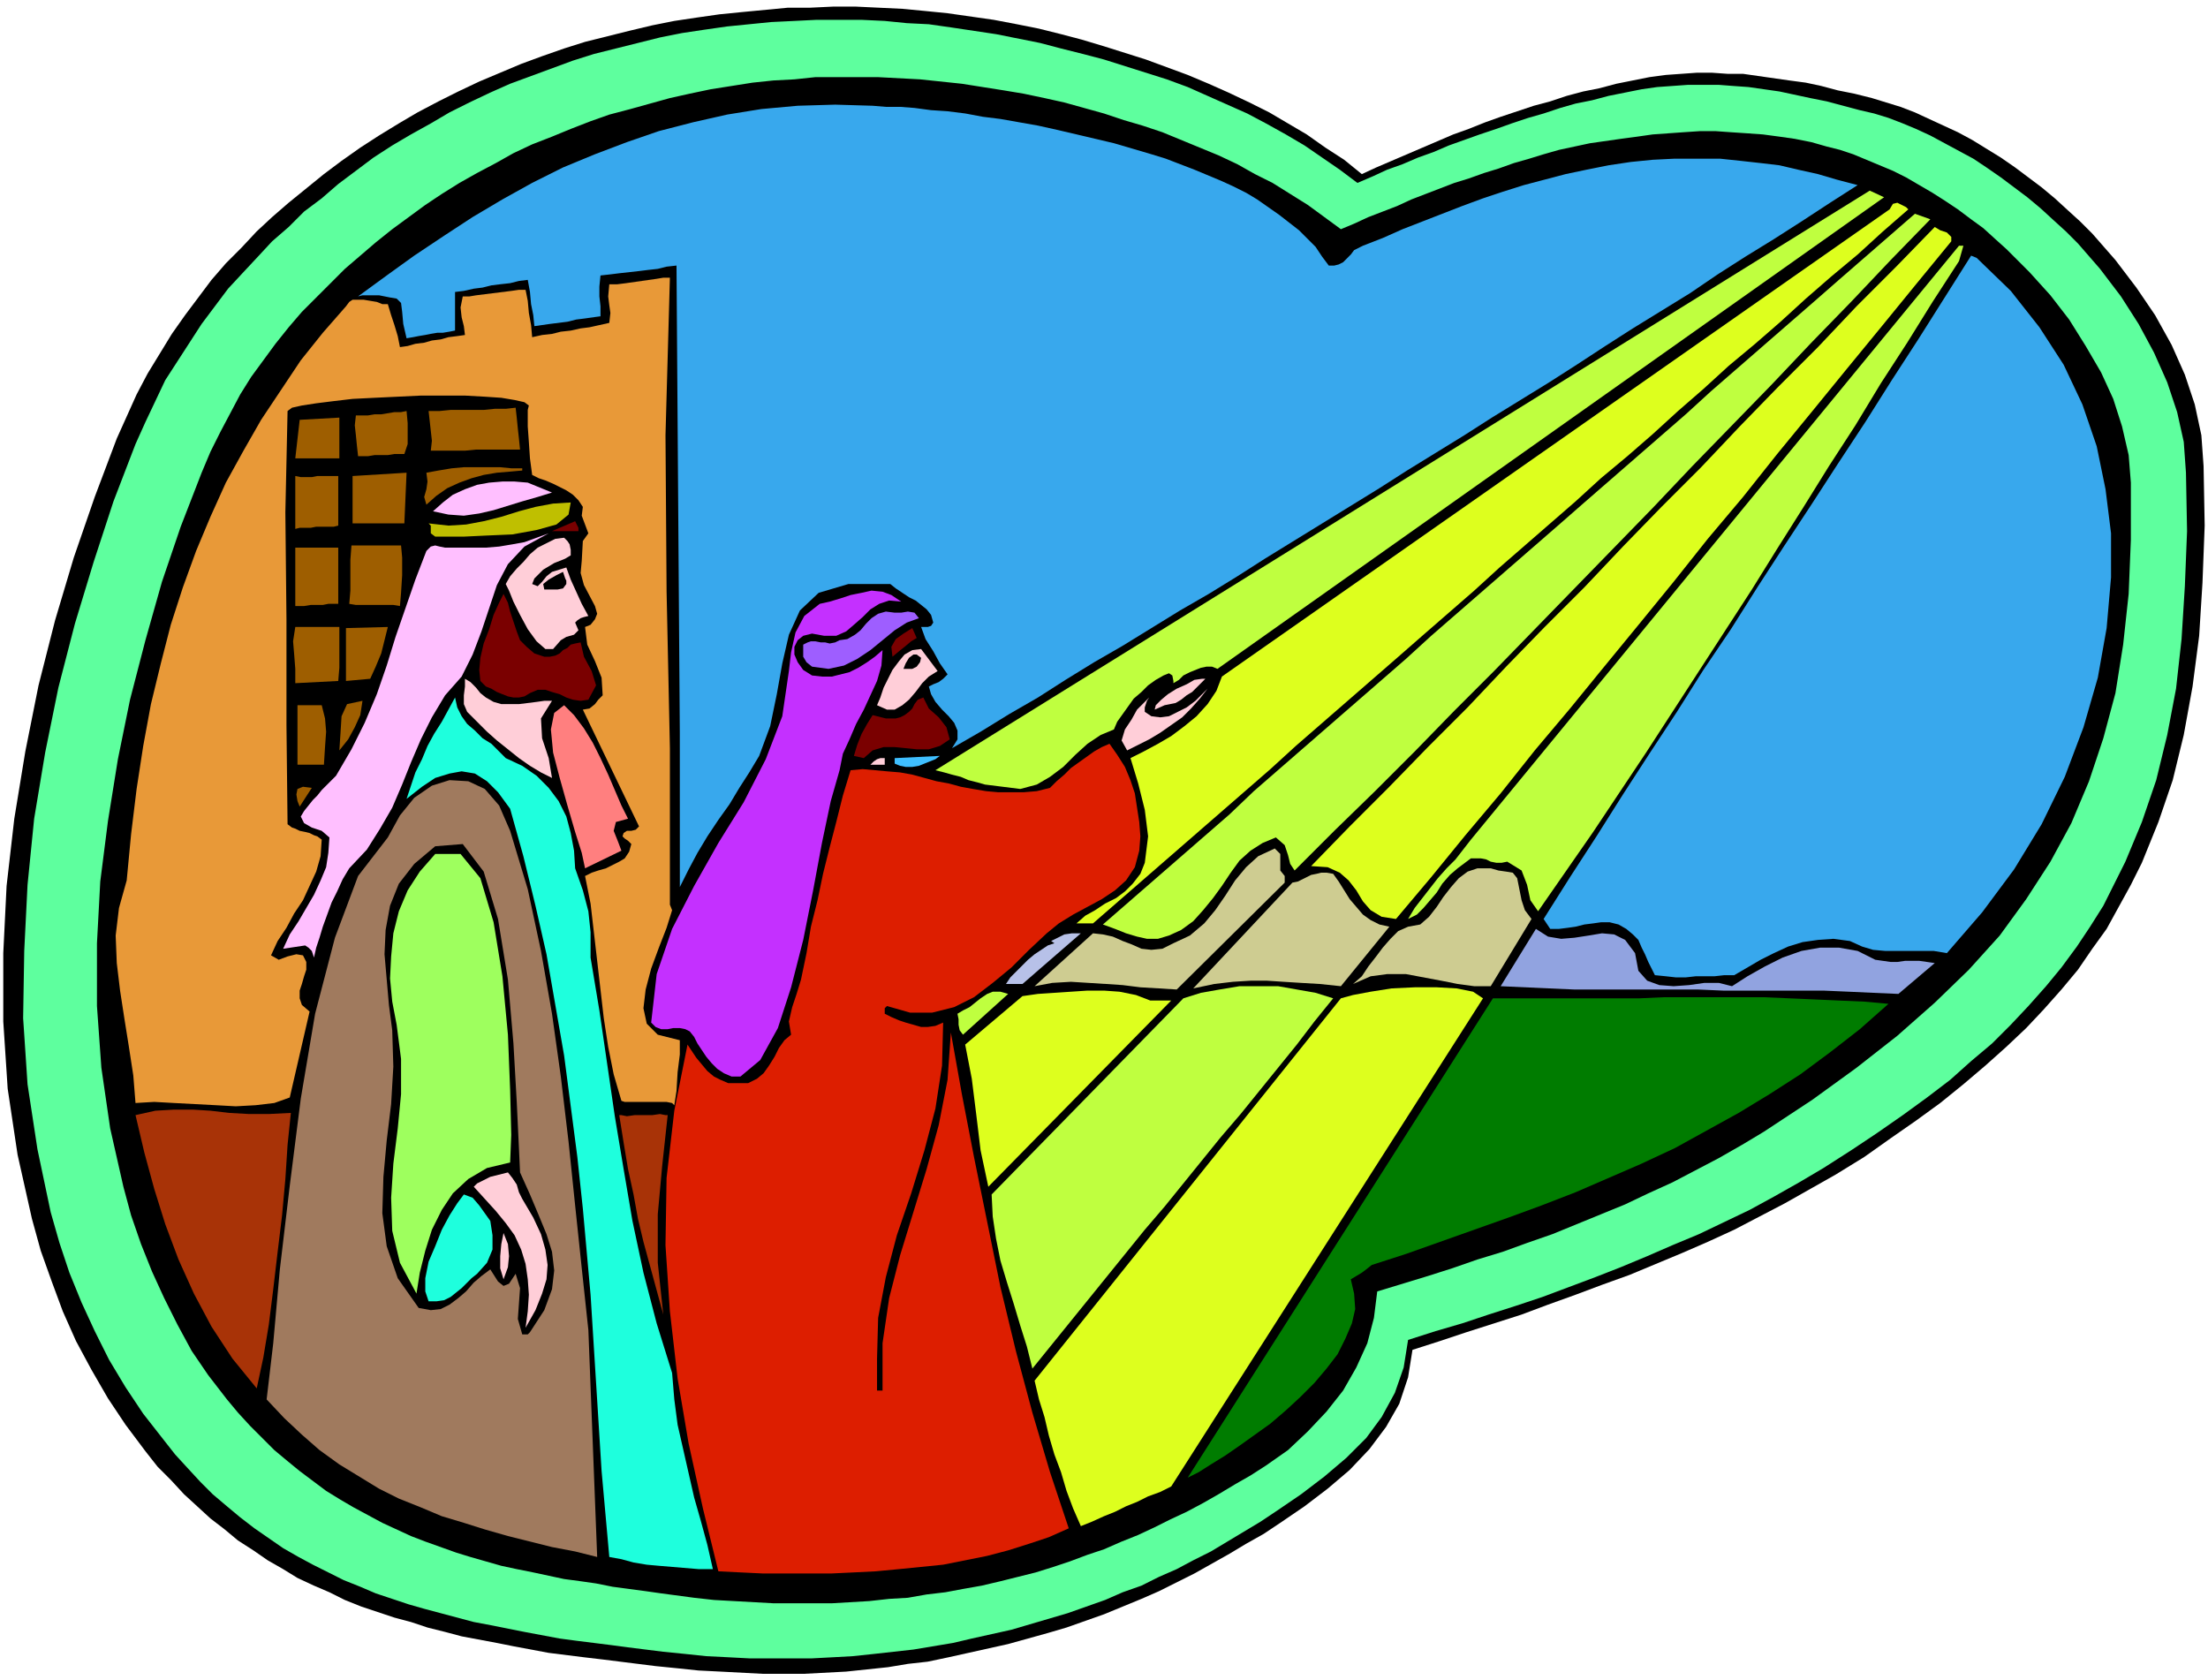
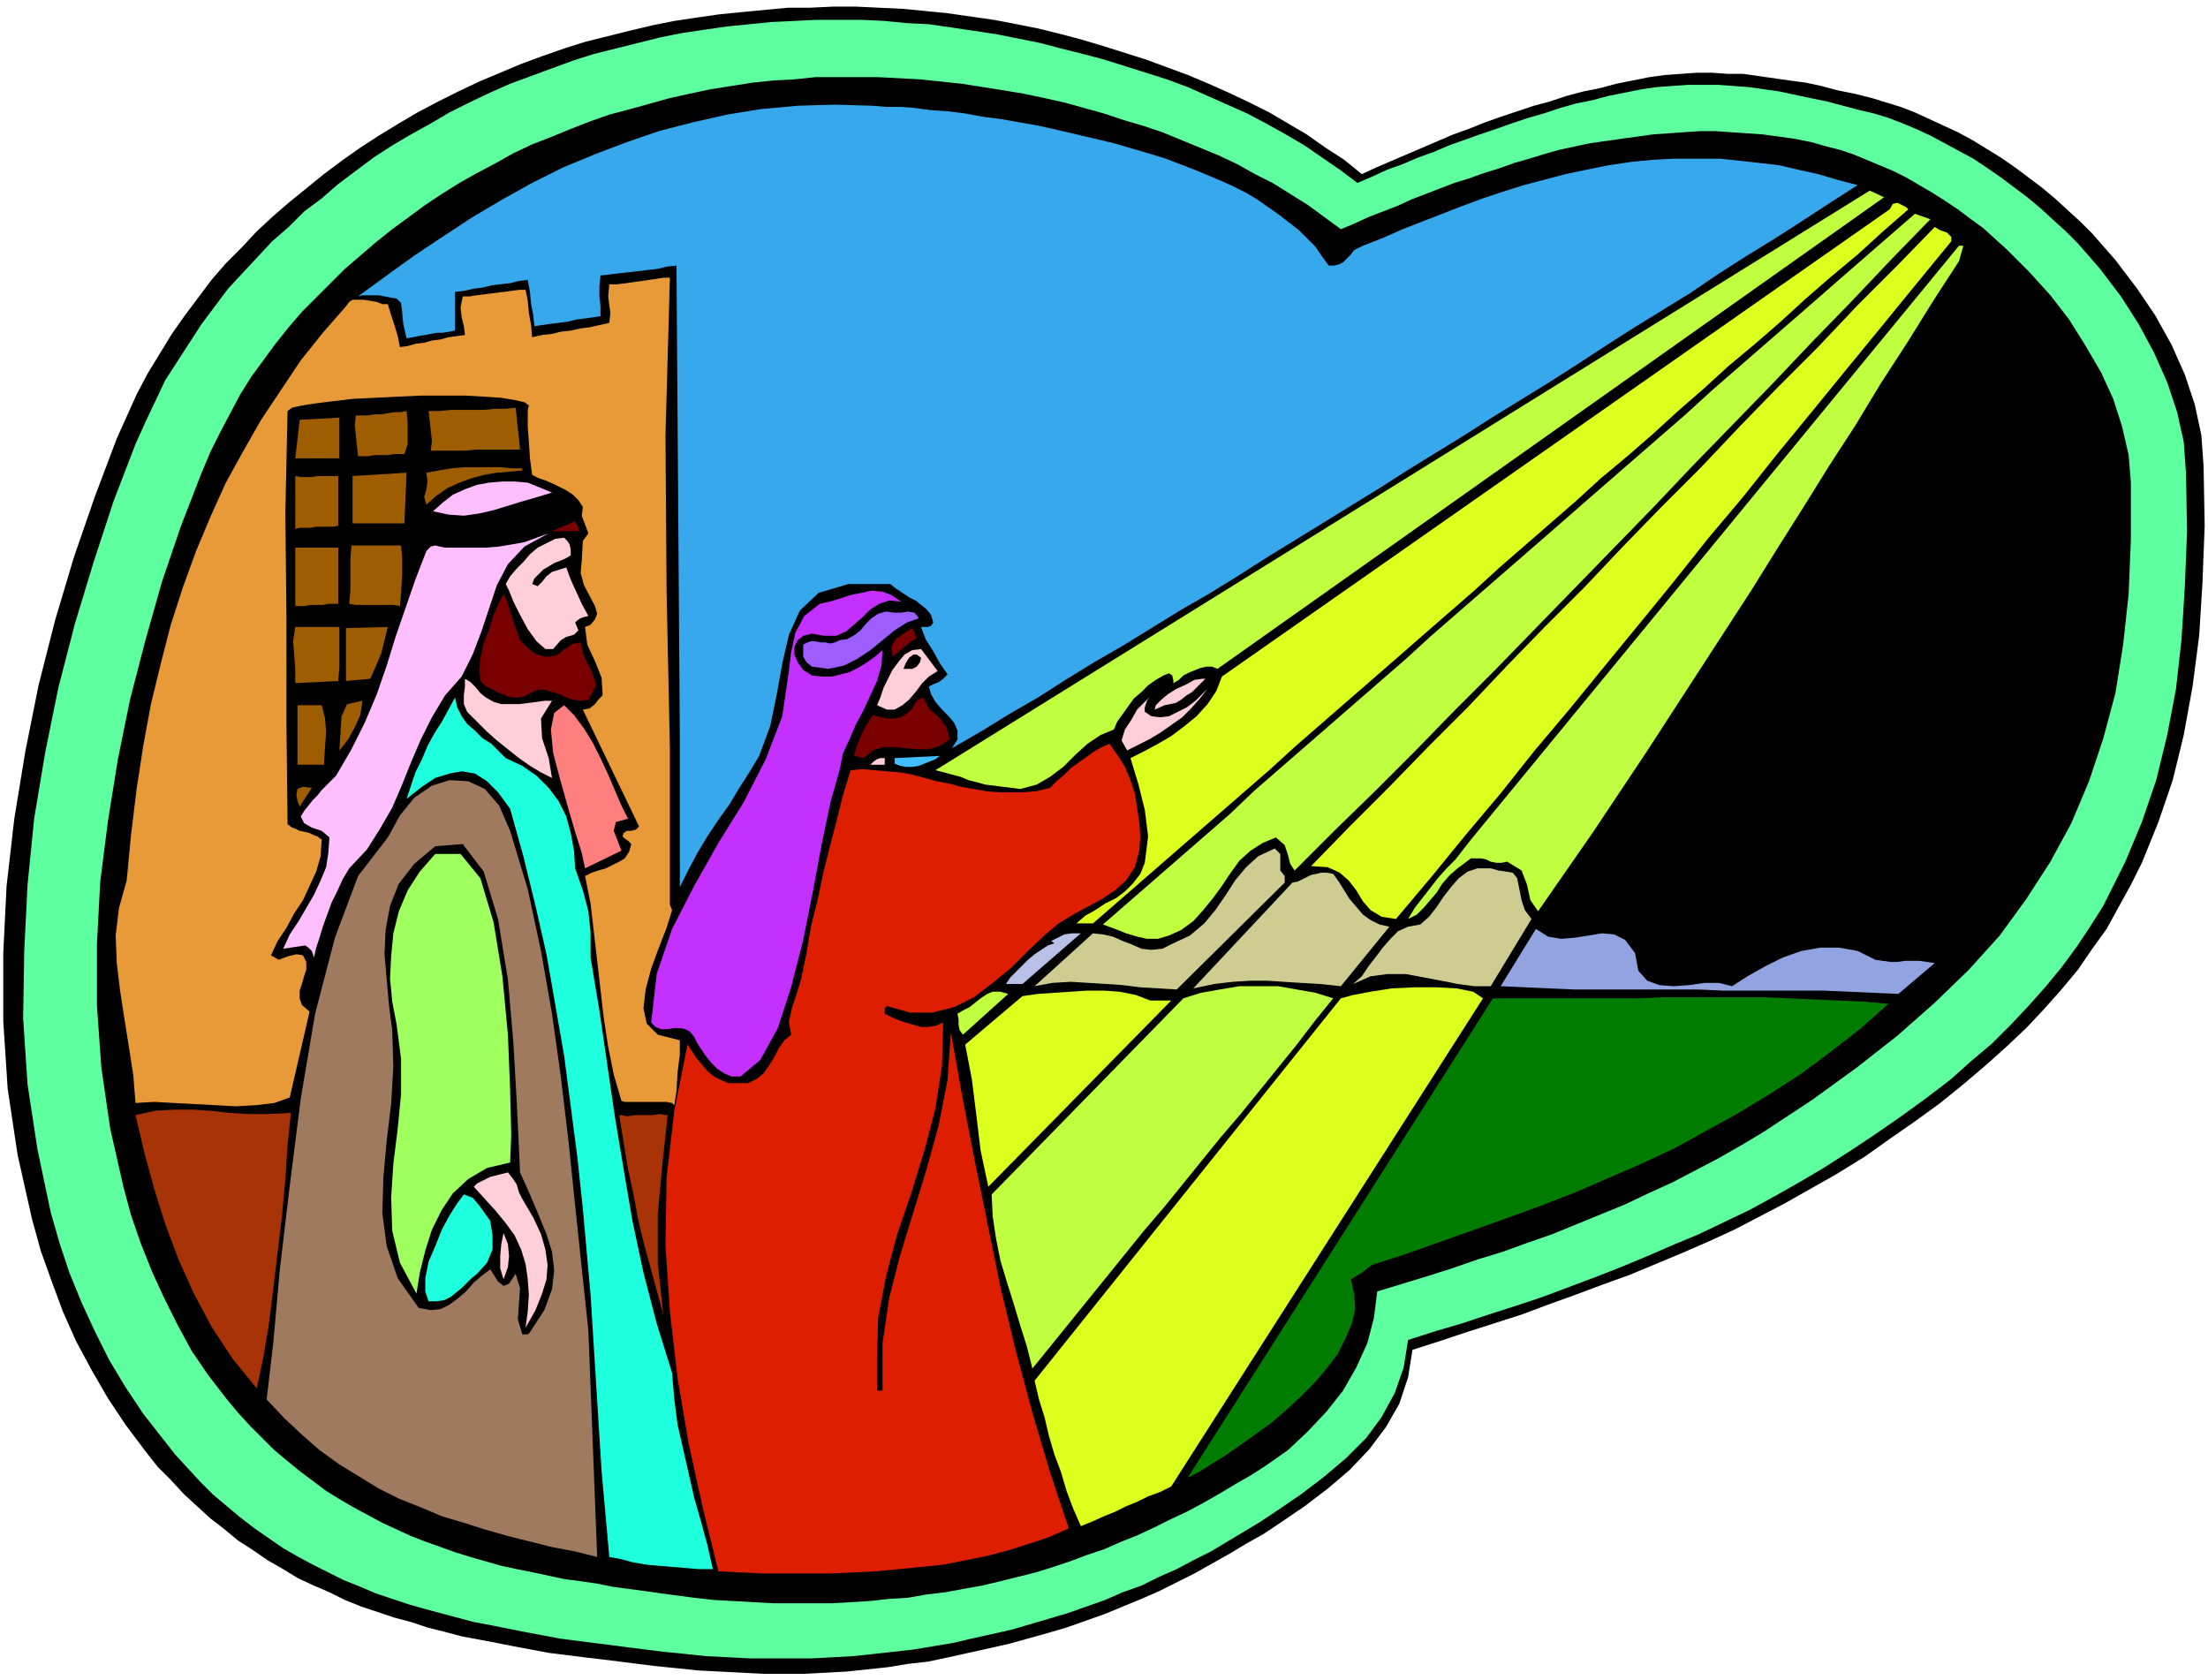
<svg xmlns="http://www.w3.org/2000/svg" fill-rule="evenodd" height="146.4" preserveAspectRatio="none" stroke-linecap="round" viewBox="0 0 2004 1525" width="2.004in">
  <style>.pen1{stroke:none}.brush2{fill:#000}.brush4{fill:#1effdd}.brush7{fill:#ffbfff}.brush8{fill:#9e5e00}.brush9{fill:#38a8ed}.brush12{fill:#ffced8}.brush13{fill:#7a0000}.brush19{fill:#bfff3f}.brush20{fill:#ddff1e}.brush22{fill:#cecc91}</style>
  <path class="pen1 brush2" d="m1236 158 13-6 14-6 14-6 14-6 14-6 14-6 14-5 15-6 14-5 15-5 15-5 15-4 15-5 15-4 15-3 15-4 15-3 15-3 15-2 14-1 14-1h14l14 1h14l14 2 14 2 14 2 15 2 14 3 15 4 15 3 16 4 13 4 13 4 13 5 13 6 13 6 13 6 13 7 13 8 13 8 13 9 12 9 12 9 12 10 12 11 11 10 11 11 21 24 19 25 17 25 15 27 12 27 9 27 6 28 2 28 1 54-2 52-3 48-6 46-8 44-10 41-13 38-15 37-10 20-11 20-11 20-13 18-13 19-15 18-16 18-16 17-18 17-19 17-20 17-21 17-22 16-23 16-24 17-26 16-23 13-23 13-23 12-23 12-24 11-23 10-24 10-24 10-25 9-24 9-25 9-24 9-25 8-25 8-24 8-25 8-4 25-8 24-12 21-15 20-18 19-20 17-21 16-22 15-15 10-16 9-15 9-16 9-16 9-16 8-16 8-16 7-17 7-17 7-17 6-17 6-17 5-18 5-18 5-18 4-18 4-18 4-19 4-18 2-18 3-19 2-19 2-19 1-19 1h-38l-19-1-19-1-20-1-19-2-20-2-16-2-16-2-16-2-17-2-16-2-16-2-16-3-16-3-15-3-16-3-16-3-15-4-16-4-15-5-15-4-15-5-15-5-15-6-14-7-14-6-15-7-13-8-14-8-13-9-14-9-12-10-13-10-12-11-12-11-12-13-12-12-11-14-18-24-16-24-15-26-14-26-12-27-10-27-10-28-8-29-13-58-9-60-4-61v-62l3-61 7-61 10-61 12-60 15-59 17-57 19-55 20-53 9-20 9-20 10-19 11-18 11-18 12-17 12-16 12-16 13-15 14-14 14-15 14-13 15-13 16-13 16-13 16-12 17-12 17-11 18-11 17-10 19-10 18-9 19-9 19-8 19-8 19-7 20-7 19-6 20-5 20-5 21-5 20-4 20-3 21-3 20-2 21-2 21-2h20l21-1h21l21 1 21 1 21 2 20 2 21 3 21 3 21 4 20 4 20 5 19 5 20 6 19 6 19 6 19 7 19 7 19 8 18 8 19 9 18 9 17 10 17 10 17 12 17 11 16 13z" />
  <path class="pen1" style="fill:#e89938" d="m531 795 6-3 6-2 7-2 6-3 6-3 5-3 4-6 2-7-3-3-3-2-2-2 1-3 3-2h4l4-1 3-3-51-106 6-1 5-4 3-4 4-4-1-16-6-15-7-15-2-16 5-2 4-5 2-5-2-7-10-19-3-11 1-11 1-18 5-7-3-8-3-8 1-8-4-6-5-5-6-4-6-3-6-3-7-3-6-2-6-3-2-15-1-15-1-14v-15l1-4-4-3-9-2-12-2-15-1-18-1h-40l-21 1-21 1-20 1-17 2-16 2-13 2-9 2-4 3-2 92 1 97v96l1 90 4 3 3 1 4 2 5 1 4 1 4 2 3 1 4 3-1 15-4 14-6 13-6 13-8 12-7 13-8 12-6 13 7 4 8-3 8-2 6 1 3 6v7l-2 6-2 7-2 6v7l2 6 7 6-18 78-14 5-17 2-18 1-18-1-19-1-19-1-18-1-17 1-2-25-4-26-4-25-4-26-3-25-1-25 3-25 7-25 4-42 5-41 6-39 7-38 9-37 9-35 11-34 12-33 13-31 14-31 16-29 16-28 18-27 18-27 20-25 21-24 3-4 3-2h10l6 1 6 1 5 2h5l3 10 3 9 3 10 2 10 7-1 7-2 8-1 7-2 8-1 7-2 8-1 7-1-1-8-2-8-1-9 2-10h6l6-1 8-1 8-1 8-1 8-1 7-1h6l2 10 1 11 2 11 1 11 9-2 9-1 8-2 9-1 9-2 8-1 9-2 9-2 1-9-1-7-1-8 1-11h7l8-1 7-1 7-1 7-1 7-1 6-1h6l-4 143 1 142 3 142v142l2 5-5 16-7 18-7 19-5 19-2 17 3 14 10 10 20 5v13l-2 16-1 17-2 13-2-2-5-1h-38l-3-1-7-24-5-25-4-26-3-26-3-26-3-26-3-26-5-25z" />
  <path class="pen1 brush4" d="m536 869 8 48 7 48 7 48 8 48 8 47 10 47 12 46 14 45 2 24 3 23 5 22 5 22 5 22 6 21 6 22 5 22h-13l-12-1-12-1-12-1-11-1-12-2-11-3-11-2-7-78-5-80-5-80-7-78-5-47-6-46-6-46-8-46-8-46-10-44-11-45-12-43-11-15-10-10-11-7-12-2-11 2-13 4-12 8-14 11 4-12 4-12 6-12 5-12 6-11 7-11 6-11 6-11 2 9 4 8 5 7 7 6 7 7 8 5 7 7 6 6 15 7 13 9 11 11 9 12 7 14 4 15 3 16 1 16 7 20 5 19 2 19v23z" />
  <path class="pen1" d="M562 1012h2l5 1 7-1h16l7-1 5 1h2l-5 46-4 44v44l5 47-6-22-6-22-6-22-5-21-4-22-5-23-4-24-4-25zm-298-2-3 29-2 31-3 33-4 33-4 34-4 32-5 30-6 28-22-27-19-29-16-30-14-31-12-32-10-32-9-33-8-34 18-4 17-1h17l16 1 17 2 18 1h18l20-1z" style="fill:#a83307" />
  <path class="pen1" style="fill:#a07a5e" d="m352 760 11-20 13-16 16-11 16-5 17 1 15 7 13 15 10 23 16 53 12 56 10 57 8 57 7 59 6 58 6 57 6 56 8 206-20-5-21-4-20-5-20-5-21-6-19-6-20-6-19-8-20-8-18-9-18-11-18-11-18-13-16-14-16-15-16-17 6-51 6-67 9-76 10-79 13-77 18-69 21-56 27-35z" />
  <path class="pen1 brush7" d="m273 741 3-5 4-5 4-5 4-4 4-5 4-4 5-5 4-4 14-24 12-24 11-26 9-26 8-26 9-26 9-26 10-26 4-4 4-1 4 1 5 1h37l12-1 12-2 11-2 11-4 11-4-22 12-15 16-10 19-7 21-7 21-8 21-10 20-15 17-12 20-10 20-9 21-8 20-9 21-11 19-12 19-16 17-6 10-5 11-5 10-4 11-4 11-3 10-3 9-2 9-1-3-1-3-3-3-3-2-20 3 6-13 8-12 7-12 7-12 6-13 5-12 2-13 1-14-7-6-9-3-7-4-3-6z" />
  <path class="pen1 brush8" d="m307 618-39 2v-13l-1-13-1-12 2-13h40v37l-1 12zm-39-121h39v51h-9l-5 1h-11l-6 1h-8v-53zm39-65v45l-4 1h-16l-5 1h-10l-4 1v-48l5 1h10l5-1h19zm1-53v37h-40l4-35 36-2zm-33 335 8 1-11 17-2-5-1-6 1-5 5-2zm17-74 3 12 1 12-1 14-1 16h-24v-54h22zm37-4-2 13-5 11-6 11-8 10 1-15 1-16 5-11 14-3zm7-20-22 2v-48l38-1-3 12-3 12-5 12-5 11zm28-121 1 11v16l-1 16-1 12-6-1h-34l-6-1 1-12v-28l1-13h45zm5-66-2 46h-47v-43l49-3zm-2-17h-9l-6 1h-12l-6 1h-9l-1-9-1-10-1-9 1-9h11l6-1h6l6-1 6-1h6l5-1 1 11v19l-3 9z" />
  <path class="pen1 brush9" d="M1206 241h5l4-1 4-2 4-4 3-3 3-4 4-2 4-2 18-7 18-8 18-7 18-7 18-7 19-7 18-6 19-6 19-5 19-5 19-4 20-4 20-3 20-2 20-1h41l19 2 18 2 17 2 17 4 18 4 17 5 19 5-25 16-26 17-25 16-26 16-25 16-25 17-26 16-26 16-25 16-26 17-25 16-26 16-26 16-25 16-26 16-26 16-25 16-26 16-26 16-26 16-26 16-25 16-26 16-26 15-26 16-26 16-26 15-26 16-25 16-26 15-26 16-26 15 5-8v-8l-3-7-5-6-6-6-6-7-4-7-2-7 4-2 5-2 4-3 4-4-7-10-6-11-7-11-4-11h6l3-1 2-3-2-7-4-5-5-4-5-4-6-3-6-4-6-4-5-4h-38l-27 8-17 16-10 22-6 26-5 28-6 29-10 27-9 15-9 14-9 15-10 14-10 15-9 15-8 15-8 16V665l-1-141-1-141-1-142-9 1-8 2-9 1-8 1-9 1-9 1-8 1-9 1-1 10v9l1 9v9l-7 1-7 1-8 1-8 2-8 1-8 1-7 1-7 1-1-10-2-10-1-11-2-11-8 1-8 2-9 1-8 1-8 2-8 1-9 2-8 1v35l-5 1-6 1h-5l-6 1-5 1-6 1-5 1-6 1-3-13-1-11-1-8-4-4-6-1-5-1-5-1h-15l-4 1 26-19 25-18 27-18 26-17 27-16 27-15 28-14 29-12 29-11 29-10 31-8 31-7 31-5 33-3 34-1 34 1 12 1h13l13 1 15 2 15 1 16 2 16 3 16 2 17 3 17 3 18 4 17 4 17 4 17 4 17 5 17 5 13 4 13 5 13 5 12 5 12 5 11 5 12 6 10 6 10 7 10 7 9 7 9 7 7 7 8 8 6 9 6 8z" />
  <path class="pen1 brush2" d="m395 768 25-2 19 25 13 43 9 55 5 58 3 53 2 42 1 22 9 20 8 19 7 17 5 16 2 17-2 17-7 19-13 20-2 2h-5l-4-14 1-14 1-14-4-13-6 9-5 2-5-4-7-11-8 6-7 6-7 8-7 6-8 6-8 4-9 1-11-2-19-27-10-29-4-30 1-33 3-33 4-33 2-34-1-33-3-23-2-23-2-23 1-22 4-22 8-20 14-18 19-16z" />
  <path class="pen1" style="fill:#9eff5e" d="M395 775h23l18 22 12 40 8 49 5 53 2 50 1 41-1 25-21 5-17 10-14 13-10 15-9 18-6 19-5 20-3 19-15-28-7-29-1-30 2-31 4-32 3-31v-32l-4-31-4-21-2-21 1-20 2-21 5-20 8-19 11-17 14-16z" />
  <path class="pen1 brush4" d="m445 1108 2 13v13l-5 12-9 10-5 4-4 4-5 5-5 4-5 4-6 3-7 1h-7l-3-9v-12l3-15 6-14 6-15 7-13 7-11 6-8 8 3 6 7 5 7 5 7z" />
  <path class="pen1 brush8" d="M474 425v2l-11 1-12 1-12 2-11 3-11 4-11 5-10 7-9 8-2-7 2-7 1-7-1-8 11-2 12-2 11-1h33l10 1h10z" />
-   <path class="pen1" style="fill:#bfbf00" d="m395 487-4-3v-7l-2-2 18 2 16-1 16-3 16-4 16-5 15-4 16-3 16-1-2 11-11 9-18 5-22 4-23 1-21 1h-26z" />
  <path class="pen1 brush8" d="m468 370 1 9 1 10 1 9 1 10h-40l-10 1h-31l1-9-1-9-1-9-1-9h10l10-1h30l10-1h10l9-1z" />
  <path class="pen1 brush7" d="m479 438 22 9-13 4-14 4-13 4-13 4-13 3-14 2-14-1-14-3 9-8 9-7 11-5 11-4 11-2 12-1h11l12 1z" />
  <path class="pen1 brush12" d="m422 616 5 3 5 5 4 5 5 4 7 4 7 2h16l8-1 8-1 7-1h7l-10 16 1 18 6 18 3 18-10-5-10-6-10-7-10-8-10-8-9-8-9-9-9-9-3-7v-8l1-8v-7zm52 472 10 17 7 15 4 14 2 14-1 13-4 13-6 15-9 16 2-15 1-15-1-14-2-14-4-13-6-13-8-11-9-11-20-22 3-3 4-2 4-2 4-2 4-1 4-1 4-1 4-1 4 5 4 6 2 7 3 6z" />
  <path class="pen1 brush13" d="m527 583 3 13 7 13 4 13-7 13-7 1-7-1-6-2-6-3-7-2-6-2h-7l-7 3-5 3-5 1h-5l-5-1-5-2-5-2-5-3-5-2-5-5-1-10 1-11 3-13 5-13 4-13 5-11 4-8 4 8 2 8 3 9 3 9 3 8 6 6 7 6 9 3h5l5-1 4-2 3-3 4-2 3-3 4-1 5-1z" />
  <path class="pen1 brush12" d="m457 1119 4 10 1 11-1 10-4 11-3-10v-11l1-11 2-10zm55-631 3 3 2 3 1 5v5l-5 3-5 2-5 2-5 3-5 3-4 4-4 4-2 5 5 2 4-4 4-5 5-4 13-4 4 11 5 11 5 11 6 11-4 1-3 1-3 2-2 2 3 7-4 4-7 2-5 3-7 8h-7l-8-7-8-11-7-13-6-12-4-10-3-6 4-7 6-7 6-6 6-7 7-6 8-4 8-4 8-1z" />
-   <path class="pen1 brush2" d="m511 519 1 3 1 3 1 2v3l-3 4-5 1h-12l-1-5 5-4 7-4 6-3z" />
  <path class="pen1" style="fill:#ff7f7f" d="m564 772-33 16-3-14-6-19-7-24-7-25-6-23-2-21 3-15 9-7 9 9 9 12 8 13 7 14 7 15 6 14 6 14 6 12-11 3-2 8 4 10 3 8z" />
  <path class="pen1 brush13" d="m522 473 1 2 1 2 1 2v3h-24l21-9z" />
  <path class="pen1" style="fill:#c430ff" d="m716 609 2-17 4-18 8-15 14-11 9-2 10-3 9-3 10-2 9-2 10 1 8 3 9 6-11-1-9 3-8 5-7 7-8 7-7 6-9 4h-11l-11-2-8 2-5 4-3 6v7l3 7 5 7 8 5 9 1h9l8-2 8-2 8-4 8-5 7-5 7-6-1 14-4 14-6 13-6 13-7 13-6 14-6 13-3 15-8 28-8 38-8 43-9 45-11 43-12 37-16 29-18 15h-8l-7-3-6-4-5-5-5-6-4-6-4-6-3-6-4-5-4-2-5-1h-6l-5 1h-6l-5-2-4-4 5-44 14-41 20-39 22-39 23-37 20-39 15-39 6-41z" />
  <path class="pen1" style="fill:#dd1e00" d="M669 983h10l8-4 6-5 5-7 5-8 4-8 5-7 6-5-2-12 3-13 4-12 4-13 5-24 4-24 6-24 5-24 6-24 6-23 6-24 7-23 11-1 11 1 11 1 12 1 11 2 11 3 11 3 11 2 11 3 11 2 12 2 11 1h23l12-1 12-3 6-6 7-6 6-6 7-5 7-5 7-5 7-4 7-3 7 10 7 11 5 12 4 12 2 13 2 13 1 13-1 13-4 15-8 12-10 9-12 8-13 7-13 7-13 8-11 9-16 15-16 16-17 14-17 13-18 9-20 5h-20l-21-6-2 2v5l6 3 7 3 6 2 7 2 7 2h6l7-1 7-3-1 39-6 39-10 38-12 39-13 38-10 38-7 37-1 37v29h5v-43l6-41 10-39 12-39 12-39 11-40 8-41 3-43 10 56 11 57 12 59 12 59 14 58 15 56 16 54 17 51-18 8-18 6-19 6-19 5-20 4-20 4-20 2-20 2-21 2-20 1-21 1h-61l-21-1-20-1-14-57-13-59-10-59-7-61-4-60 1-61 7-61 12-60 4 6 4 6 5 6 5 6 6 5 6 3 7 3h8z" />
  <path class="pen1" style="fill:#9e5eff" d="m762 581 7-1 7-4 5-4 5-6 5-5 6-4 7-2 8 1h6l6-1 6 1 4 5-11 4-11 7-11 9-11 9-12 8-12 6-14 3-15-2-5-4-3-5v-11l4-2 3-1h4l5 1h4l4 1 5-1 4-2z" />
  <path class="pen1 brush13" d="m825 646 3-3 2-4 3-4 5-2 5 10 9 8 7 9 3 11-9 6-10 3h-11l-10-1-10-1h-10l-10 3-8 7-9-2 3-10 4-10 5-9 5-8 4 1 4 1 4 1h9l4-1 4-2 4-3z" />
  <path class="pen1 brush12" d="M803 688v6h-13l3-3 3-2 3-1h4zm33-99 15 20-8 5-6 6-6 8-6 7-6 5-7 4h-7l-9-4 3-7 3-9 4-8 4-8 6-8 5-6 7-4 8-1z" />
  <path class="pen1 brush13" d="m828 570 4 9-5 3-6 5-5 4-6 5-1-9 4-7 7-5 8-5z" />
  <path class="pen1" style="fill:#3fbfff" d="m812 688 41-2-4 3-5 2-5 2-5 2-6 1h-6l-5-1-5-2v-5z" />
  <path class="pen1 brush2" d="m832 594 4 3-1 4-3 4-4 2h-8l2-5 3-5 4-3h3z" />
  <path class="pen1 brush19" d="m1697 173 13 6-605 428-5-2h-5l-5 1-5 2-5 2-6 3-4 4-5 3v-2l-1-5-3-2-5 2-7 4-7 5-6 6-7 6-5 7-5 7-5 7-3 7-12 5-12 8-11 10-11 11-12 9-12 7-15 4-16-2-8-1-8-1-7-2-8-2-7-3-8-2-7-2-8-2 848-526zM869 920l5-3 6-3 5-4 5-4 6-4 5-2h7l7 2-41 37-3-4-1-5v-5l-1-5z" />
  <path class="pen1 brush20" d="M1044 908h19l-166 169-7-33-4-33-4-32-6-31 52-44 14-2 15-1 15-1 15-1h15l14 1 15 3 13 5z" />
  <path class="pen1 brush19" d="m1074 906 16-5 17-3 18-3h35l17 3 17 3 16 5-17 21-16 21-17 21-17 21-17 21-18 21-17 21-17 21-17 21-18 21-17 21-17 21-17 21-17 21-17 21-17 21-5-20-6-19-6-20-6-19-6-20-4-20-3-20-1-20 174-178z" />
  <path class="pen1" style="fill:#b7c1e8" d="m957 856-3-2 6-3 6-3 7-1h8l-53 46h-15l4-6 5-5 6-6 5-5 6-5 6-4 6-4 6-2z" />
  <path class="pen1 brush20" d="m1346 906-283 443-10 5-11 4-10 5-10 4-10 5-10 4-11 5-10 4-7-16-6-16-5-17-6-16-5-17-4-17-5-16-4-17 278-347 11-3 16-3 19-3 21-1h20l18 1 15 3 9 6z" />
  <path class="pen1 brush22" d="M1166 795v6l-98 97-16-1-17-1-16-2-15-1-16-1-16-1-17 1-16 3 53-48 9 1 9 2 9 4 8 3 9 4 9 1 10-1 10-5 15-7 13-11 10-12 9-13 9-14 10-12 11-10 15-7 5 5v15l4 5z" />
  <path class="pen1 brush20" d="m1730 188 2 2-23 20-23 21-24 20-23 20-23 21-23 20-24 20-23 21-23 20-23 21-23 20-24 20-23 21-23 20-23 20-23 20-23 21-23 20-23 20-24 21-23 20-23 20-23 20-23 20-23 21-23 20-23 20-23 20-23 20-23 20-23 20-23 20h-15l8-7 9-5 9-6 10-5 8-6 7-7 7-9 4-10 3-24-3-24-6-24-7-23 12-6 13-7 12-7 12-9 11-9 10-11 8-12 5-13 606-424 3-5 4-1 4 2 4 2z" />
  <path class="pen1 brush19" d="m1738 194 14 5-36 37-36 38-36 37-36 38-36 37-36 37-36 38-36 37-36 37-36 37-36 37-36 36-36 37-36 36-37 36-36 36-4-6-2-8-3-9-8-7-12 5-11 7-10 9-8 11-8 12-8 11-9 11-9 10-11 8-11 5-10 3h-10l-9-2-10-3-10-4-11-4 23-20 23-20 23-20 23-20 23-20 22-21 23-20 23-20 23-20 23-20 23-20 23-20 23-21 23-20 23-20 23-20 23-20 23-20 24-21 23-20 23-20 23-20 23-20 23-21 23-20 23-20 23-20 23-20 24-21 23-20 23-20 23-20z" />
  <path class="pen1 brush12" d="m1039 646 6 4 8 1 8-1 8-4 8-4 8-6 6-6 5-5-7 9-8 9-8 8-10 7-10 7-10 6-10 5-10 5-5-9 3-10 6-9 5-9 11-11-2 3-1 3-1 3v4z" />
  <path class="pen1 brush12" d="m1057 640-9 4 1-4 5-5 6-5 8-5 9-4 7-4 7-1h3l-4 4-4 4-4 4-5 3-5 4-5 3-5 1-5 1z" />
  <path class="pen1" style="fill:#007c00" d="m1245 1148-5 4-4 3-5 3-5 3 3 13 1 14-3 13-6 14-7 14-10 13-11 13-13 13-13 12-14 12-14 10-14 10-13 9-13 8-11 7-10 5 277-435h133l22-1h91l23 1 23 1 22 1 23 1 22 2-26 23-27 21-27 20-28 18-28 17-29 16-29 16-30 14-30 13-30 13-31 12-30 11-31 11-31 11-31 11-31 10z" />
  <path class="pen1 brush22" d="m1173 801 5-1 4-2 4-2 4-2 5-1 4-1h5l6 1 5 7 5 8 5 8 6 7 6 7 7 5 8 4 9 2-44 54-19-2-17-1-16-1-15-1h-15l-16 1-17 2-19 4 90-96z" />
  <path class="pen1 brush20" d="m1756 206 5 3 6 2 4 4v4l-32 39-31 38-32 39-31 38-32 39-31 39-32 38-31 39-31 38-32 39-31 38-32 38-31 39-32 38-31 38-32 38-13-2-10-6-7-8-6-10-7-9-8-7-11-5-15-1 35-36 36-36 35-36 36-36 35-37 35-36 36-36 35-37 35-36 36-36 35-37 35-36 36-36 35-37 36-36 35-36z" />
  <path class="pen1 brush22" d="m1377 797 2 10 2 10 3 9 6 8-37 61h-15l-15-2-15-3-16-3-16-3h-17l-15 2-16 7 8-7 6-9 7-9 6-8 7-8 7-7 9-4 11-2 8-7 7-9 6-9 7-9 7-8 8-6 9-3h12l7 2 7 1 6 1 4 5z" />
  <path class="pen1 brush19" d="m1335 762 443-539h4l-4 14-24 37-23 37-24 37-23 38-24 37-23 37-24 38-23 37-24 37-24 37-24 37-24 37-24 36-24 36-25 36-25 36-7-10-3-14-5-13-13-8-5 1h-5l-5-1-4-2-5-1h-9l-4 3-8 6-7 6-7 8-5 8-6 7-6 7-6 6-8 4 6-10 7-9 7-9 7-9 8-9 8-8 7-9 7-9z" />
  <path class="pen1" style="fill:#91a3e0" d="m1394 843 11 7 12 2 12-1 13-2 12-2 11 1 10 5 9 12 3 16 8 9 11 4 13 1 14-1 14-2h13l12 3 14-9 16-9 16-8 17-6 17-3h17l17 3 16 8 7 1 7 1h6l7-1h13l7 1 7 1-33 28-23-1-22-1-23-1h-91l-23-1h-112l-23-1-22-1-22-1 32-52z" />
-   <path class="pen1 brush9" d="m1789 232 5 2 31 30 26 33 22 34 17 36 13 38 8 39 5 40v40l-4 46-8 45-13 45-17 45-21 43-25 41-29 39-32 37-12-2h-44l-11-1-10-3-11-5-15-2-14 1-14 2-13 4-13 6-12 6-12 7-12 7h-9l-9 1h-17l-9 1h-9l-9-1-10-1-3-6-3-6-3-7-3-6-3-7-5-5-6-5-7-4-8-2h-8l-7 1-8 1-8 2-7 1-8 1h-8l-6-9 24-38 24-37 24-38 24-37 25-38 24-38 25-37 24-38 24-37 25-38 24-37 25-38 24-38 24-37 24-38 24-38z" />
  <path class="pen1" d="m1217 208 12-5 13-6 13-5 13-5 13-6 13-5 13-5 13-5 13-4 14-5 13-4 14-5 14-4 13-4 14-4 14-3 14-3 14-2 14-2 15-2 14-2 14-1 14-1 15-1h14l14 1 15 1 14 1 15 2 14 2 15 3 14 4 12 3 12 4 12 5 12 5 12 5 12 6 12 7 12 7 11 7 12 8 12 9 11 8 11 10 10 9 11 11 10 10 19 21 17 22 15 24 14 24 11 24 8 25 6 26 2 25v52l-2 49-5 46-7 44-11 41-13 39-16 38-19 35-22 34-24 33-28 31-31 30-34 30-37 29-40 29-44 29-20 12-21 12-21 11-21 11-22 10-21 10-22 9-22 9-22 9-23 8-22 8-23 7-23 8-22 7-23 7-23 7-3 24-6 23-10 22-12 21-15 19-17 18-18 17-20 14-14 9-14 8-15 9-14 8-15 8-15 7-14 7-15 7-15 6-16 7-15 5-16 6-15 5-16 5-16 4-16 4-17 4-17 3-16 3-17 2-17 3-17 1-18 2-17 1-17 1h-53l-18-1-18-1-18-1-18-2-15-2-15-2-14-2-15-2-15-2-15-3-14-2-15-2-14-3-14-3-15-3-14-3-14-4-14-4-13-4-14-5-14-5-13-5-13-6-13-6-13-7-13-7-12-7-13-8-12-9-12-9-11-9-12-10-11-11-11-11-11-12-10-12-17-22-15-22-13-24-12-24-11-24-10-25-9-26-7-26-12-53-8-55-4-56v-57l3-56 7-55 9-56 11-54 14-54 15-53 17-50 19-49 8-19 9-18 9-17 9-17 10-16 11-15 11-15 12-15 12-14 13-13 13-13 13-13 14-12 14-12 15-12 15-11 15-11 15-10 16-10 16-9 17-9 16-9 17-8 18-7 17-7 18-7 17-6 19-5 18-5 18-5 18-4 19-4 19-3 19-3 19-2 19-1 19-2h57l19 1 19 1 19 2 19 2 19 3 19 3 18 3 19 4 18 4 18 5 18 5 18 6 17 5 18 6 17 7 17 7 17 7 17 8 16 9 16 8 16 10 16 10 15 11 15 11zm15-42-16-12-16-11-16-11-17-10-18-10-17-9-18-8-18-8-18-8-19-7-19-6-19-6-19-6-19-5-20-5-19-5-20-4-20-4-20-3-20-3-21-3-20-1-20-2-21-1h-41l-20 1-21 1-20 2-20 2-21 3-20 3-20 4-20 5-20 5-20 5-19 6-19 7-19 7-19 7-18 8-19 9-18 9-17 10-18 10-17 10-17 11-16 12-16 12-15 13-16 12-14 14-15 13-13 14-14 15-13 14-12 16-12 16-11 17-11 17-11 17-9 19-9 19-9 20-20 52-18 55-17 56-15 58-12 59-10 60-6 60-3 60-1 61 4 60 9 59 12 57 8 28 9 27 11 27 12 26 13 26 15 25 16 24 18 23 11 14 11 12 12 13 11 11 13 11 12 10 13 10 13 9 13 9 14 8 13 7 14 7 14 7 15 6 14 6 15 5 15 5 14 4 15 4 15 4 15 4 16 3 15 3 15 3 16 3 16 3 15 2 16 2 16 2 15 2 16 2 16 2 20 2 19 2 20 1 19 1h57l19-1 18-1 19-2 18-2 18-2 18-3 18-3 17-4 18-4 18-4 17-5 17-5 17-5 17-6 17-6 16-7 17-6 16-8 16-7 15-8 16-8 15-9 15-9 15-9 15-10 22-15 21-16 20-17 18-18 14-19 12-22 8-23 4-25 25-8 24-7 24-8 25-8 24-8 24-9 24-9 23-9 24-10 23-10 24-10 23-11 23-11 22-12 23-13 22-13 25-16 24-16 23-16 22-16 21-16 19-17 19-16 17-17 16-17 16-18 14-17 14-19 12-18 12-19 10-20 10-20 15-36 13-38 10-41 8-42 5-45 3-48 2-50-1-53-2-28-6-27-9-27-12-27-14-26-16-25-19-25-20-23-11-11-11-10-12-11-12-10-12-9-12-9-13-9-12-8-13-7-13-7-13-7-13-6-12-5-13-5-13-4-13-3-15-4-15-4-15-3-14-3-14-3-14-2-14-2-14-1-13-1h-28l-14 1-14 1-14 2-15 3-15 3-15 4-15 3-14 4-15 5-14 4-15 5-14 5-15 5-14 5-14 5-14 6-14 5-14 6-14 5-13 6-14 6z" style="fill:#5eff9e" />
</svg>